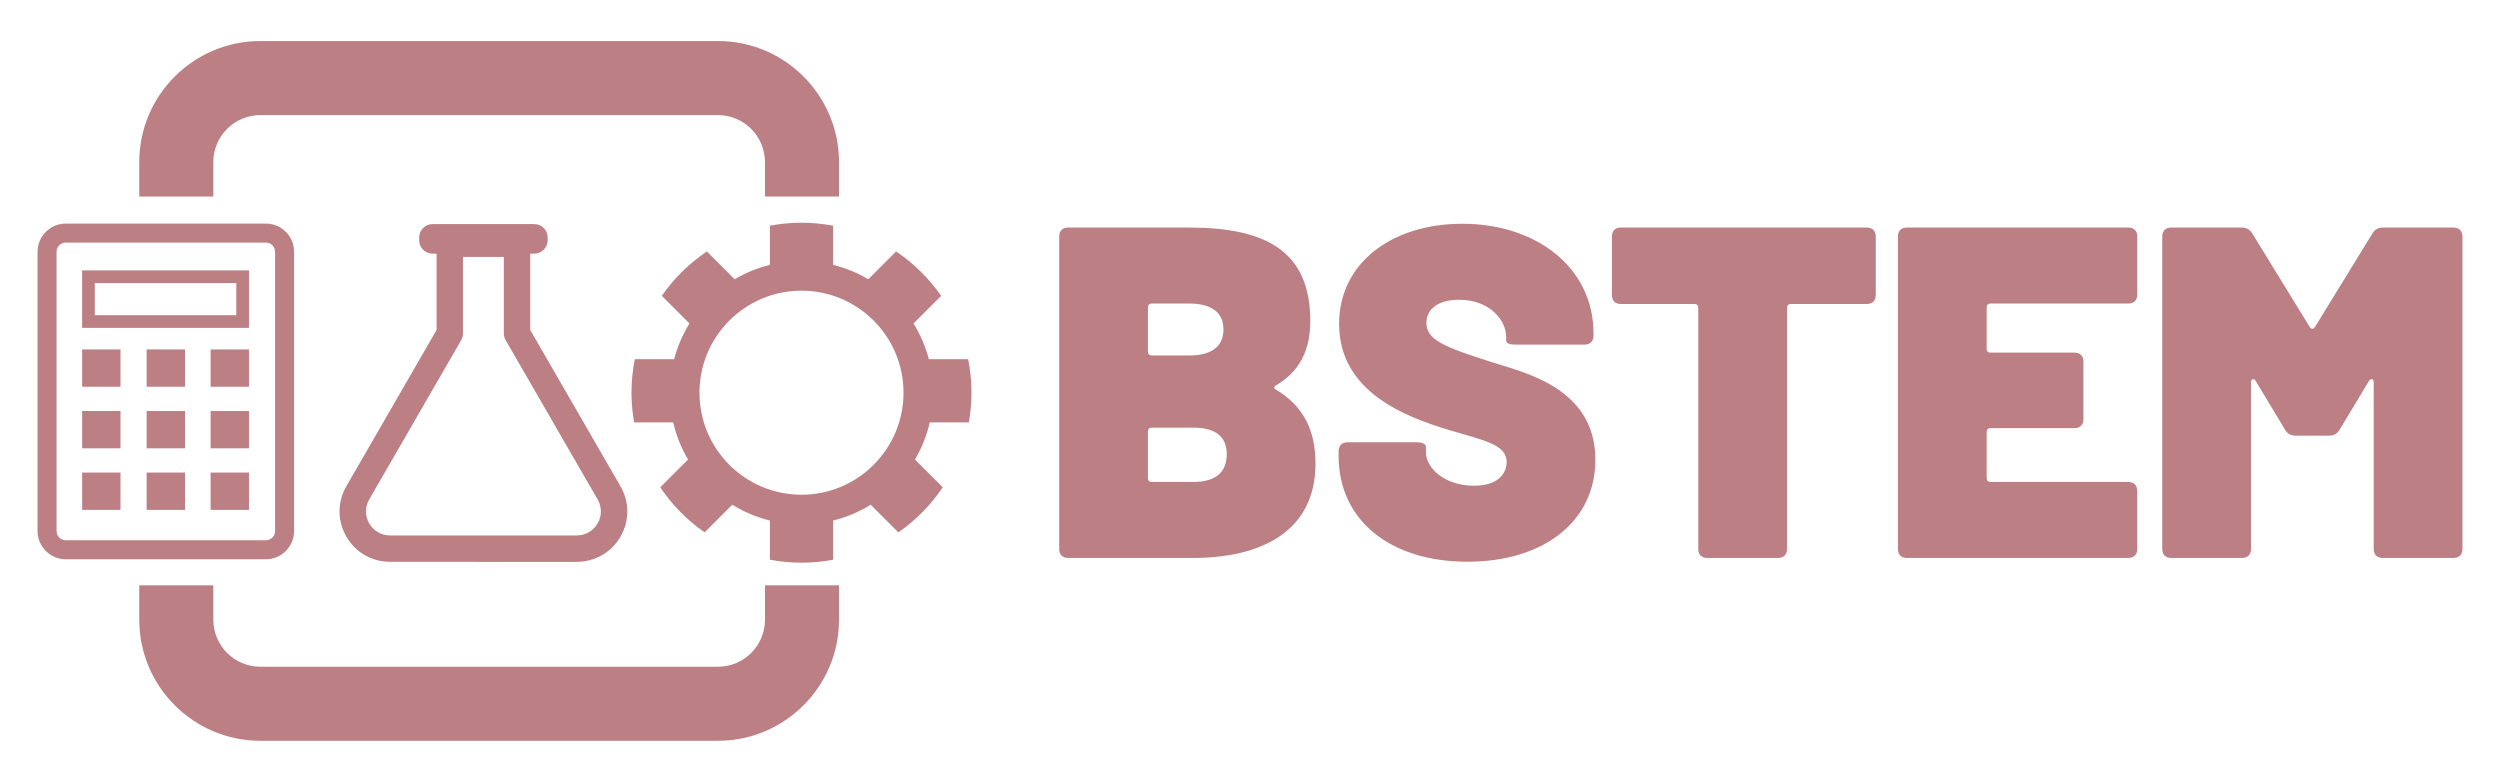
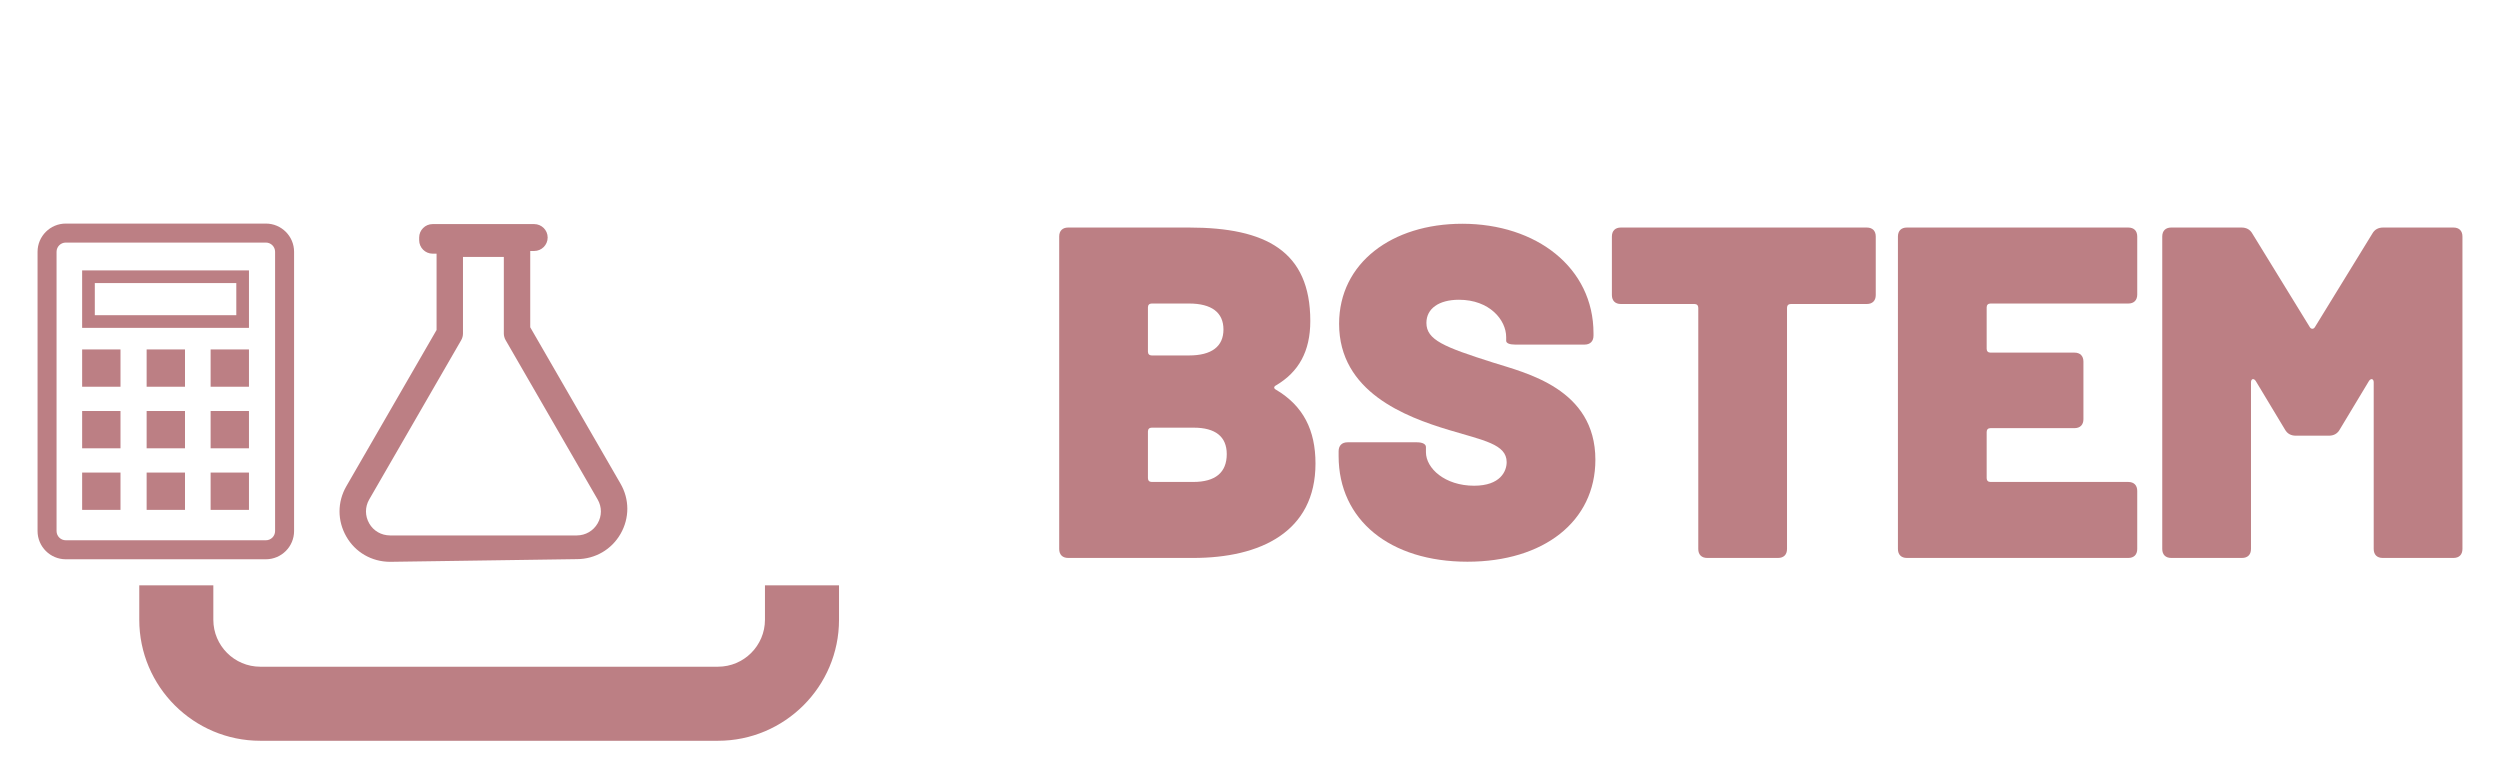
<svg xmlns="http://www.w3.org/2000/svg" version="1.1" id="Layer_2" x="0px" y="0px" width="841.89px" height="264px" viewBox="0 0 841.89 264" xml:space="preserve">
  <switch>
    <g>
      <g>
        <g>
          <path fill="#BC7F84" d="M429.808,131.304c9.06,5.404,13.19,13.512,13.19,24.796c0,23.048-18.598,31.79-41.167,31.79H359.71 c-1.907,0-3.021-1.113-3.021-3.021V79.646c0-1.907,1.113-3.02,3.021-3.02h40.691c25.907,0,40.85,7.947,40.85,31.471 c0,10.332-3.975,17.167-11.443,21.617C428.854,130.191,428.854,130.828,429.808,131.304z M386.573,103.488v14.941 c0,0.794,0.476,1.271,1.271,1.271h12.558c7.629,0,11.603-3.02,11.603-8.742c0-5.722-3.974-8.742-11.603-8.742h-12.558 C387.049,102.217,386.573,102.693,386.573,103.488z M413.117,152.92c0-5.88-3.815-8.9-11.126-8.9h-14.147 c-0.795,0-1.271,0.478-1.271,1.272v15.735c0,0.795,0.476,1.272,1.271,1.272h13.988 C409.302,162.3,413.117,159.119,413.117,152.92z" />
          <path fill="#BC7F84" d="M450.787,153.557v-1.589c0-1.908,1.112-3.021,3.021-3.021h23.364c1.908,0,3.021,0.636,3.021,1.591v1.749 c0,5.403,6.357,11.284,16.214,11.284c8.901,0,10.968-4.927,10.968-7.946c0-6.042-7.791-7.313-19.392-10.809 c-14.784-4.451-37.034-12.875-37.034-35.765c0-20.503,17.801-33.696,41.483-33.696c24.956,0,44.187,14.782,44.187,36.876v0.794 c0,1.908-1.112,3.02-3.021,3.02h-23.364c-1.905,0-3.021-0.477-3.021-1.271v-1.271c0-5.722-5.561-12.557-15.893-12.557 c-6.836,0-10.968,3.021-10.968,7.789c0,5.722,5.879,8.106,22.411,13.351c10.968,3.497,34.49,8.743,34.49,32.743 c0,20.823-17.483,34.333-43.074,34.333C468.112,189.161,450.787,175.174,450.787,153.557z" />
          <path fill="#BC7F84" d="M631.672,79.646v19.709c0,1.907-1.115,3.02-3.021,3.02h-25.591c-0.794,0-1.272,0.478-1.272,1.272v81.222 c0,1.907-1.111,3.021-3.02,3.021h-23.841c-1.908,0-3.02-1.113-3.02-3.021v-81.222c0-0.795-0.479-1.272-1.272-1.272h-24.798 c-1.905,0-3.02-1.112-3.02-3.02V79.646c0-1.907,1.114-3.02,3.02-3.02h82.813C630.557,76.626,631.672,77.739,631.672,79.646z" />
          <path fill="#BC7F84" d="M716.706,102.217h-46.413c-0.793,0-1.271,0.477-1.271,1.271v13.988c0,0.794,0.479,1.271,1.271,1.271 h28.294c1.908,0,3.02,1.113,3.02,3.02v19.392c0,1.906-1.111,3.02-3.02,3.02h-28.294c-0.793,0-1.271,0.478-1.271,1.272v15.576 c0,0.795,0.479,1.272,1.271,1.272h46.413c1.908,0,3.02,1.111,3.02,3.02v19.55c0,1.907-1.111,3.021-3.02,3.021h-74.545 c-1.908,0-3.021-1.113-3.021-3.021V79.646c0-1.907,1.112-3.02,3.021-3.02h74.545c1.908,0,3.02,1.112,3.02,3.02v19.55 C719.726,101.104,718.614,102.217,716.706,102.217z" />
          <path fill="#BC7F84" d="M728.151,184.869V79.646c0-1.907,1.115-3.02,3.021-3.02h23.683c1.591,0,2.862,0.635,3.656,2.065 l19.233,31.313c0.476,0.954,1.43,0.954,1.908,0l19.231-31.313c0.796-1.43,2.068-2.065,3.655-2.065h23.684 c1.908,0,3.02,1.112,3.02,3.02v105.223c0,1.907-1.111,3.021-3.02,3.021h-23.841c-1.908,0-3.02-1.113-3.02-3.021v-56.108 c0-1.271-0.955-1.43-1.591-0.477l-9.853,16.372c-0.797,1.43-2.069,2.065-3.656,2.065h-11.128c-1.591,0-2.859-0.636-3.656-2.065 l-9.854-16.372c-0.636-0.954-1.59-0.794-1.59,0.477v56.108c0,1.907-1.111,3.021-3.02,3.021h-23.844 C729.267,187.89,728.151,186.776,728.151,184.869z" />
        </g>
        <g>
          <g>
            <path fill="#BC7F84" d="M257.605,197.109v11.604c0,8.717-7.097,15.807-15.817,15.807H87.648 c-8.715,0-15.808-7.09-15.808-15.807v-11.604H46.9v11.604c0,22.466,18.283,40.747,40.749,40.747h154.14 c22.475,0,40.756-18.281,40.756-40.747v-11.604H257.605z" />
-             <path fill="#BC7F84" d="M71.84,66.177V54.573c0-8.717,7.093-15.811,15.808-15.811h154.14c8.721,0,15.817,7.093,15.817,15.811 v11.604h24.938V54.573c0-22.469-18.281-40.751-40.756-40.751H87.648c-22.466,0-40.749,18.282-40.749,40.751v11.604H71.84z" />
          </g>
-           <path fill-rule="evenodd" clip-rule="evenodd" fill="#BC7F84" d="M131.322,189.198c-6.175-0.034-11.666-3.211-14.688-8.496 c-3.056-5.317-3.063-11.646-0.016-16.927l30.4-52.648V85.426h-1.326c-2.501,0-4.534-2.033-4.534-4.536v-0.905 c0-2.494,2.033-4.523,4.534-4.523h34.205c2.495,0,4.533,2.03,4.533,4.523v0.905c0,2.502-2.038,4.536-4.533,4.536h-1.337v25.694 l30.399,52.657c3.054,5.274,3.063,11.588,0.027,16.889c-3.041,5.304-8.537,8.499-14.683,8.536l-0.422,0.002L131.322,189.198z M155.912,112.317c0,0.776-0.208,1.547-0.599,2.231l-30.992,53.672c-1.442,2.51-1.435,5.522,0.022,8.059 c1.438,2.508,4.056,4.013,7.001,4.032h62.923c2.934-0.021,5.547-1.544,7.002-4.075c1.448-2.506,1.448-5.502,0-8.02 l-31.007-53.689c-0.391-0.691-0.594-1.461-0.594-2.219V86.52h-13.757V112.317z" />
-           <path fill-rule="evenodd" clip-rule="evenodd" fill="#BC7F84" d="M326.264,142.244c0.573-3.25,0.889-6.587,0.889-9.999 c0-3.864-0.393-7.639-1.121-11.287h-13.236c-1.128-4.299-2.884-8.339-5.168-12.021l9.309-9.312 c-4.084-5.874-9.225-10.952-15.167-14.938l-9.353,9.354c-3.654-2.156-7.643-3.803-11.867-4.845V76.004 C277.096,75.354,273.545,75,269.906,75c-3.641,0-7.193,0.357-10.647,1.003v13.192c-4.227,1.042-8.205,2.688-11.859,4.845 l-9.357-9.354c-5.941,3.987-11.088,9.064-15.166,14.938l9.309,9.312c-2.284,3.683-4.041,7.722-5.173,12.021H213.78 c-0.728,3.648-1.124,7.423-1.124,11.287c0,3.412,0.318,6.749,0.892,9.999h13.162c1.028,4.467,2.723,8.672,4.992,12.512 l-9.355,9.353c3.989,5.942,9.064,11.089,14.941,15.169l9.309-9.311c3.867,2.393,8.126,4.21,12.662,5.329v13.19 c3.454,0.646,7.006,1.002,10.647,1.002c3.639,0,7.189-0.354,10.644-1.002v-13.19c4.536-1.119,8.799-2.937,12.668-5.329 l9.309,9.311c5.873-4.08,10.954-9.227,14.941-15.169l-9.356-9.353c2.263-3.84,3.962-8.045,4.993-12.512H326.264z M269.906,166.598c-18.972,0-34.351-15.377-34.351-34.353c0-18.975,15.379-34.355,34.351-34.355 c18.969,0,34.355,15.38,34.355,34.355C304.261,151.221,288.875,166.598,269.906,166.598z" />
+           <path fill-rule="evenodd" clip-rule="evenodd" fill="#BC7F84" d="M131.322,189.198c-6.175-0.034-11.666-3.211-14.688-8.496 c-3.056-5.317-3.063-11.646-0.016-16.927l30.4-52.648V85.426h-1.326c-2.501,0-4.534-2.033-4.534-4.536v-0.905 c0-2.494,2.033-4.523,4.534-4.523h34.205c2.495,0,4.533,2.03,4.533,4.523c0,2.502-2.038,4.536-4.533,4.536h-1.337v25.694 l30.399,52.657c3.054,5.274,3.063,11.588,0.027,16.889c-3.041,5.304-8.537,8.499-14.683,8.536l-0.422,0.002L131.322,189.198z M155.912,112.317c0,0.776-0.208,1.547-0.599,2.231l-30.992,53.672c-1.442,2.51-1.435,5.522,0.022,8.059 c1.438,2.508,4.056,4.013,7.001,4.032h62.923c2.934-0.021,5.547-1.544,7.002-4.075c1.448-2.506,1.448-5.502,0-8.02 l-31.007-53.689c-0.391-0.691-0.594-1.461-0.594-2.219V86.52h-13.757V112.317z" />
          <g>
            <path fill="#BC7F84" d="M79.577,95.325v10.819h-47.65V95.325H79.577 M83.841,91.06h-56.18v19.35h56.18V91.06L83.841,91.06z" />
            <rect x="27.661" y="117.677" fill="#BC7F84" width="12.917" height="12.559" />
            <rect x="49.38" y="117.677" fill="#BC7F84" width="12.92" height="12.559" />
            <rect x="70.928" y="117.677" fill="#BC7F84" width="12.913" height="12.559" />
            <rect x="49.38" y="138.41" fill="#BC7F84" width="12.92" height="12.559" />
            <rect x="70.928" y="138.41" fill="#BC7F84" width="12.913" height="12.558" />
            <rect x="27.661" y="138.41" fill="#BC7F84" width="12.917" height="12.559" />
            <rect x="70.928" y="159.139" fill="#BC7F84" width="12.913" height="12.563" />
            <rect x="49.38" y="159.139" fill="#BC7F84" width="12.92" height="12.563" />
            <rect x="27.661" y="159.139" fill="#BC7F84" width="12.917" height="12.563" />
            <path fill="#BC7F84" d="M89.533,188.337H22.146c-5.234,0-9.498-4.263-9.498-9.5V84.788c0-5.238,4.264-9.498,9.498-9.498h67.388 c5.24,0,9.499,4.259,9.499,9.498v94.049C99.032,184.074,94.773,188.337,89.533,188.337L89.533,188.337z M22.146,81.689 c-1.706,0-3.099,1.385-3.099,3.099v94.049c0,1.714,1.393,3.099,3.099,3.099h67.388c1.713,0,3.103-1.385,3.103-3.099V84.788 c0-1.713-1.39-3.099-3.103-3.099H22.146L22.146,81.689z" />
          </g>
        </g>
      </g>
    </g>
  </switch>
</svg>